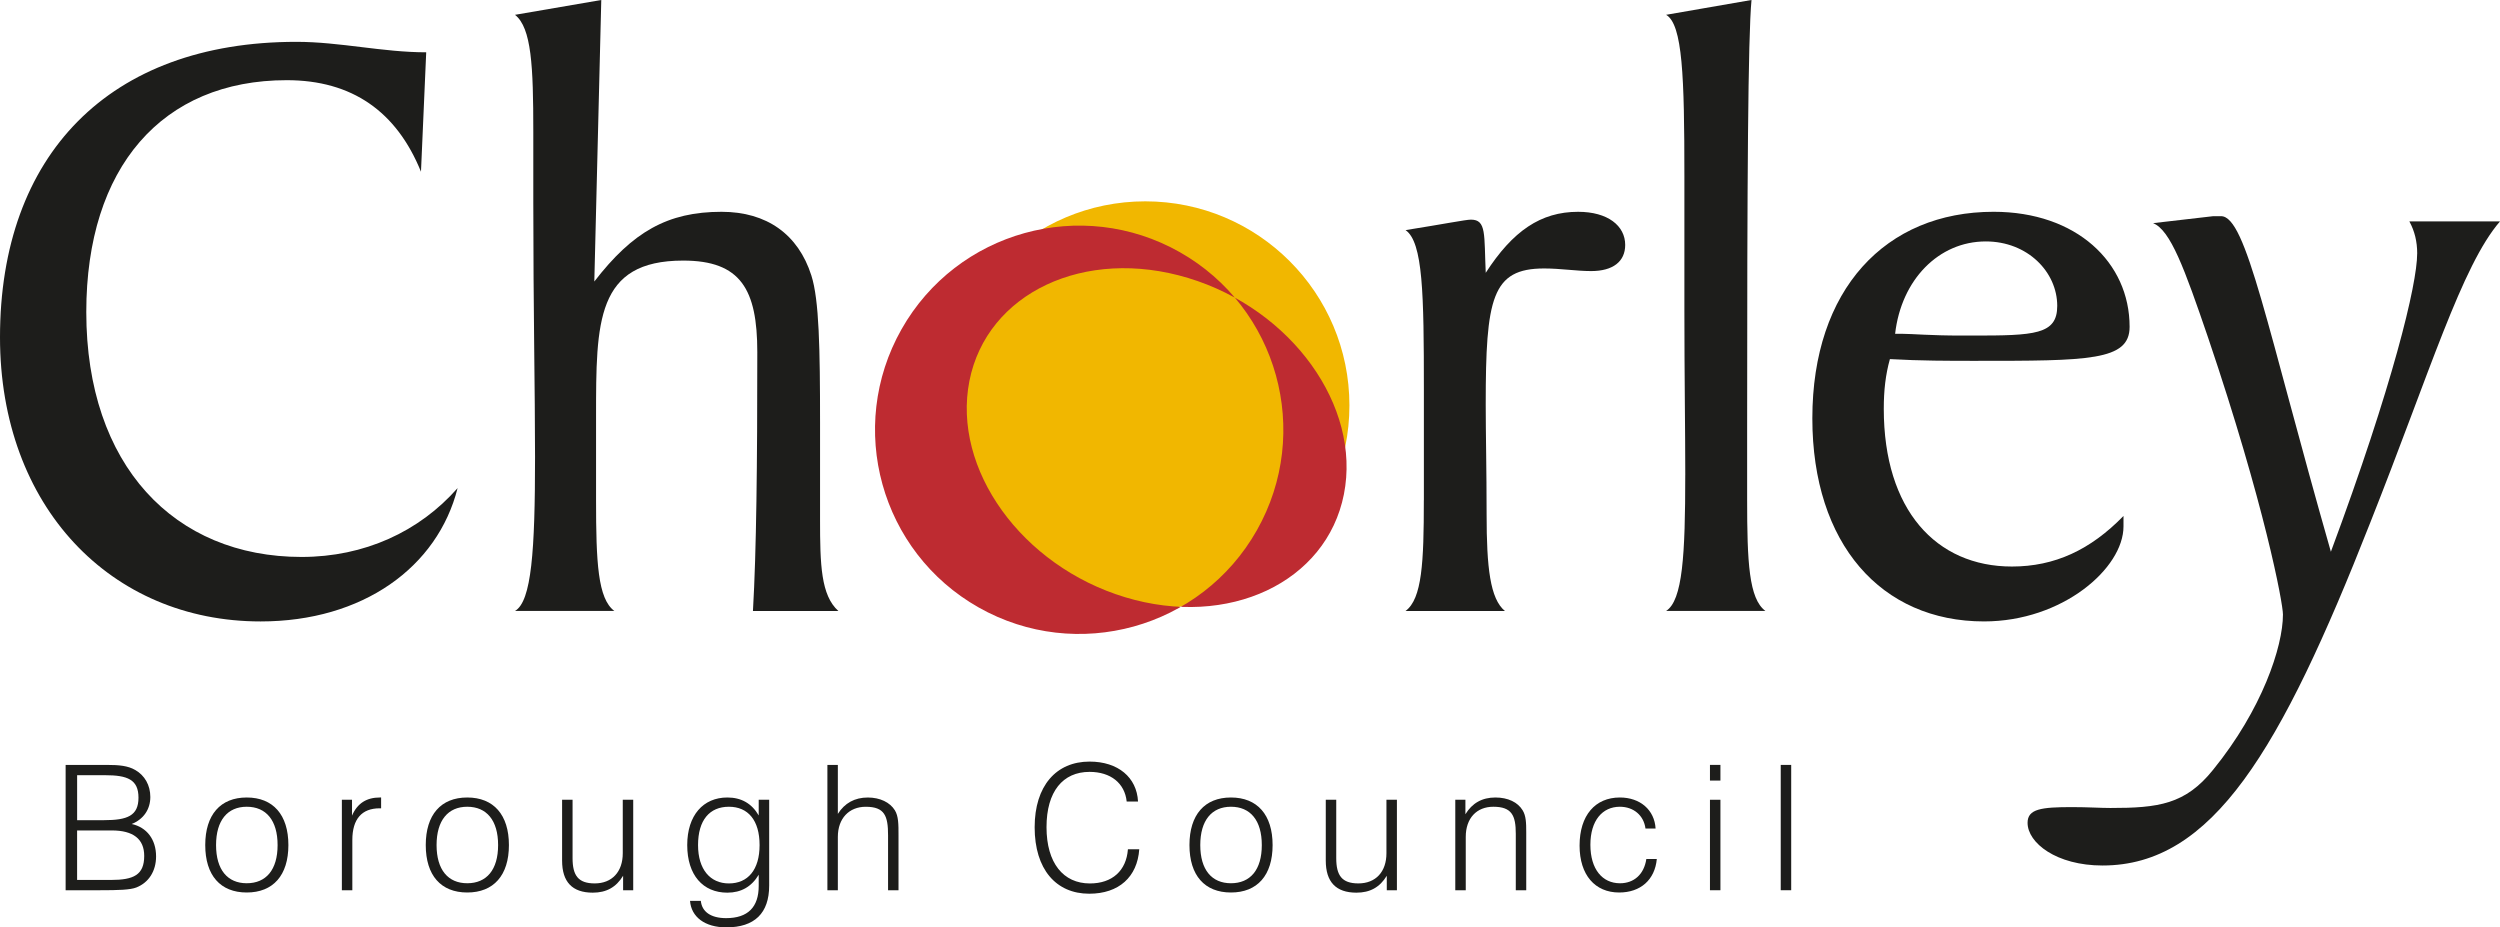
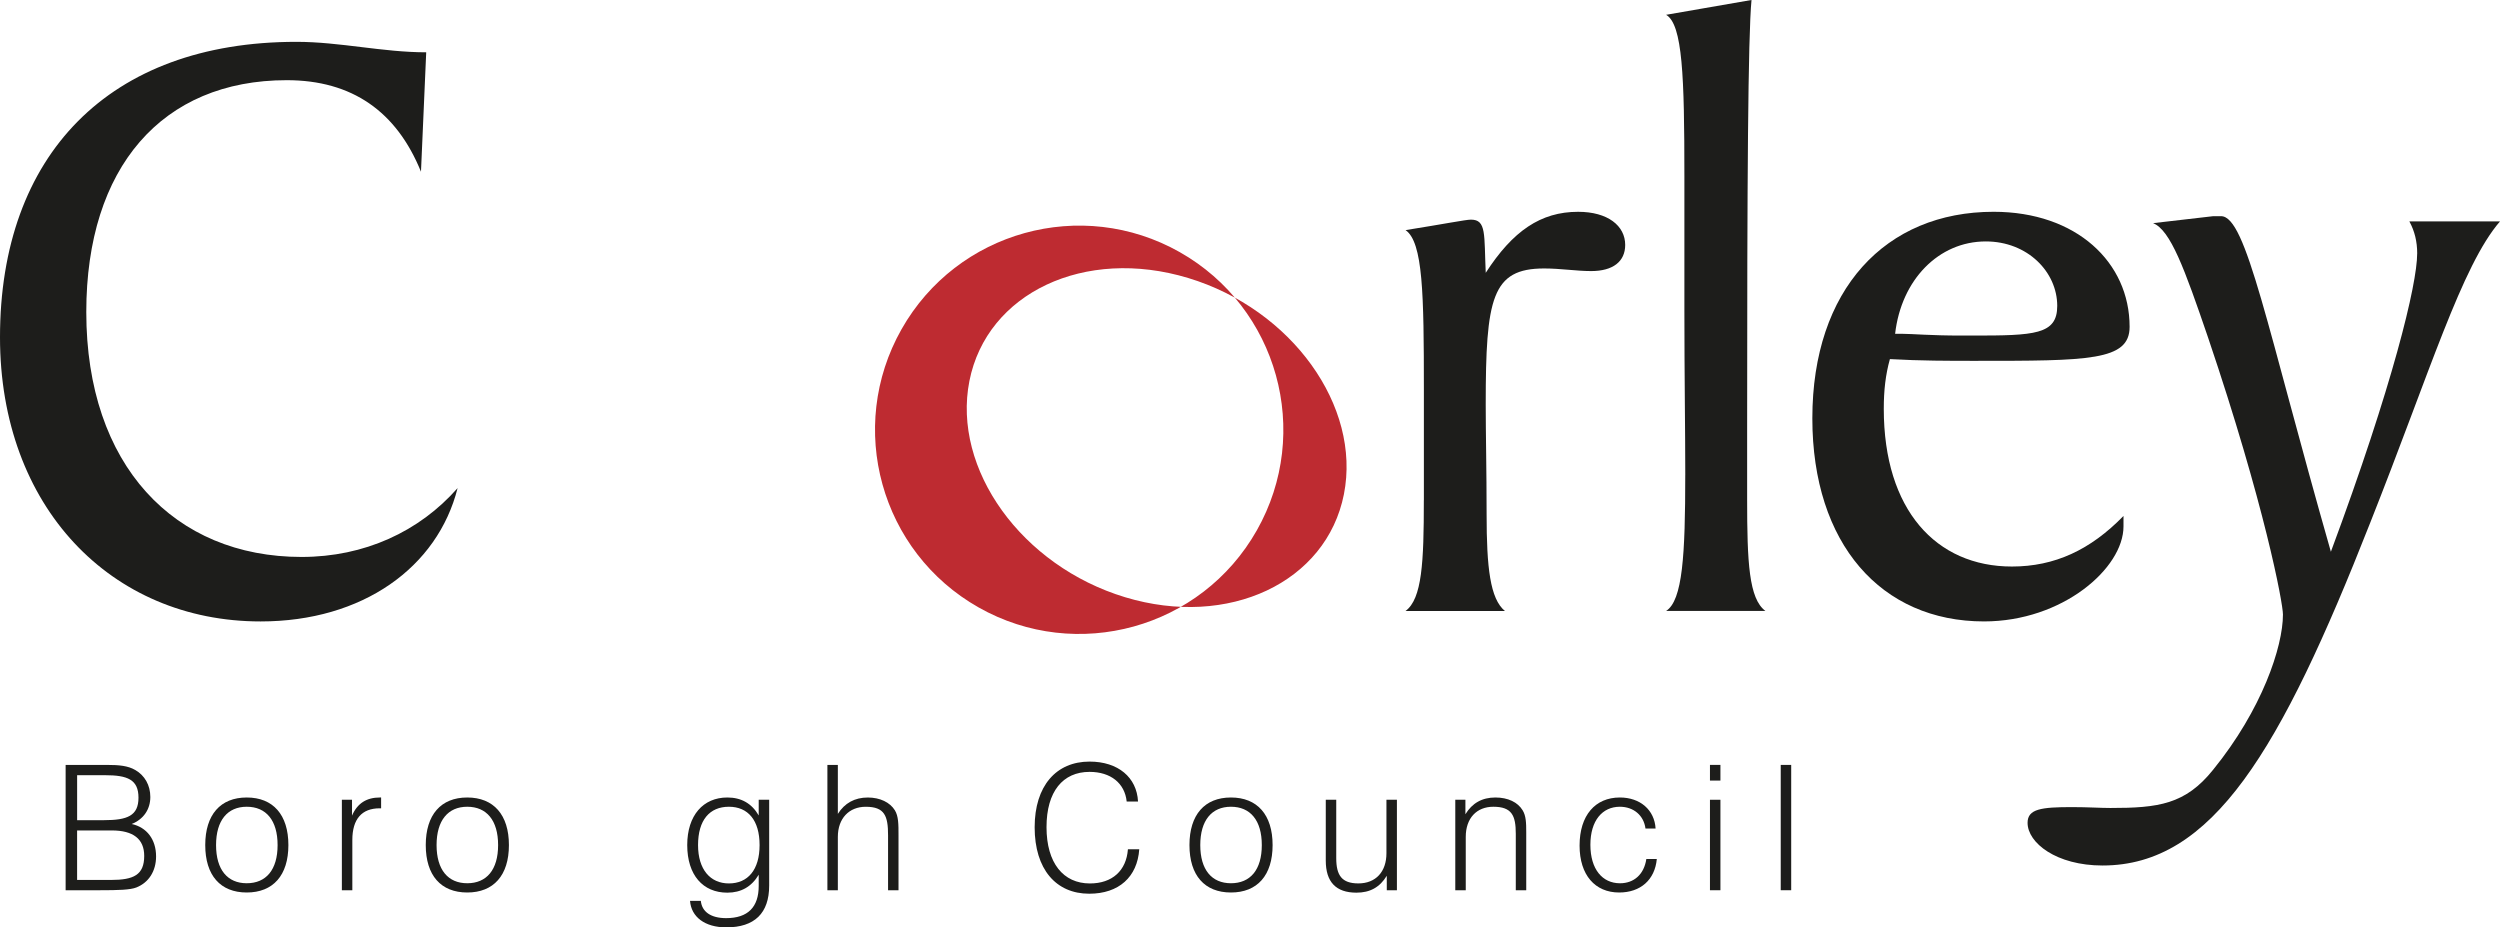
<svg xmlns="http://www.w3.org/2000/svg" id="Layer_1" width="123.462" height="45.797" viewBox="0 0 123.462 45.797">
  <path d="M20.79,8.48c-1.205-2.97-3.401-4.52-6.629-4.52-6.155,0-9.9,4.304-9.9,11.45,0,7.576,4.347,12.095,10.632,12.095,3.099,0,5.811-1.248,7.705-3.4-.99,3.917-4.692,6.585-9.728,6.585C5.467,30.69,0,25.009,0,16.658,0,7.662,5.38,2.066,14.635,2.066c2.152,0,4.261,.517,6.413,.517l-.258,5.897Z" fill="#1d1d1b" />
-   <path d="M26.423,22.555c0-3.185-.086-7.36-.086-12.568v-3.487c0-3.228-.086-5.122-.904-5.768l4.261-.732-.344,13.903c1.894-2.453,3.616-3.443,6.284-3.443,2.238,0,3.788,1.119,4.434,3.142,.387,1.206,.43,3.615,.43,7.274v4.778c0,2.238,.043,3.745,.904,4.519h-4.218c.172-2.97,.215-7.231,.215-12.784,0-3.099-.818-4.52-3.659-4.52-4.304,0-4.304,3.013-4.304,7.705v4.132c0,3.056,.086,4.864,.904,5.466h-4.907c.818-.474,.99-2.97,.99-7.619Z" fill="#1d1d1b" />
  <path d="M70.318,24.707v-5.466c0-4.735-.043-7.275-.904-7.877,1.894-.301,2.97-.517,3.228-.517,.775,0,.645,.732,.731,2.626,1.335-2.066,2.713-3.013,4.563-3.013,1.464,0,2.324,.689,2.324,1.636,0,.818-.603,1.291-1.679,1.291-.731,0-1.507-.129-2.324-.129-2.583,0-2.885,1.463-2.885,6.714,0,1.464,.044,3.271,.044,5.423,0,2.626,.172,4.176,.903,4.778h-4.907c.818-.603,.904-2.41,.904-5.466Z" fill="#1d1d1b" />
  <path d="M83.227,23.459c0-2.195-.044-4.907-.044-8.136v-6.629c0-4.907-.086-7.49-.903-7.963l4.218-.732c-.173,1.808-.216,8.867-.216,21.264v3.4c0,3.099,.086,4.907,.904,5.509h-4.907c.817-.517,.947-2.755,.947-6.714Z" fill="#1d1d1b" />
  <path d="M93.59,16.486c.302-2.669,2.152-4.563,4.477-4.563,2.065,0,3.529,1.507,3.529,3.185,0,1.421-1.119,1.464-4.175,1.464h-.56c-1.506,0-2.453-.086-2.884-.086h-.388Zm11.277,8.996c-1.636,1.679-3.4,2.496-5.509,2.496-3.745,0-6.328-2.798-6.328-7.79,0-.904,.086-1.679,.302-2.454,1.507,.086,2.927,.086,4.176,.086,5.638,0,7.662,0,7.662-1.679,0-3.185-2.626-5.682-6.715-5.682-5.338,0-8.953,3.831-8.953,10.201,0,6.198,3.4,10.029,8.479,10.029,3.875,0,6.887-2.626,6.887-4.692v-.517Z" fill="#1d1d1b" />
  <path d="M119.373,12.526c0-.603-.129-1.12-.388-1.593h4.477c-1.894,2.195-3.444,7.403-6.414,14.893-4.434,11.277-7.791,16.917-13.215,16.917-2.281,0-3.702-1.119-3.702-2.109,0-.689,.688-.775,2.195-.775,.775,0,1.421,.043,1.894,.043,2.367,0,3.702-.172,5.079-1.893,2.411-2.97,3.444-6.069,3.444-7.662,0-.559-.904-5.423-3.702-13.688-1.162-3.4-1.851-5.295-2.712-5.639l2.97-.344h.388c1.248,0,2.238,5.423,5.423,16.572,3.056-8.222,4.261-13.215,4.261-14.721Z" fill="#1d1d1b" />
-   <path d="M66.641,20.024c0,5.567-4.514,10.081-10.081,10.081s-10.082-4.514-10.082-10.081,4.514-10.081,10.082-10.081,10.081,4.514,10.081,10.081Z" fill="#f1b700" />
  <path d="M62.069,26.19c-2.742,4.846-8.893,6.551-13.738,3.809-4.846-2.742-6.552-8.893-3.809-13.739,2.742-4.846,8.893-6.551,13.739-3.809,4.845,2.743,6.551,8.893,3.808,13.739Zm-3.39-12.461c-5.107-1.545-9.945,.732-10.805,5.086-.86,4.353,2.583,9.135,7.69,10.679,5.108,1.545,9.944-.732,10.805-5.085,.86-4.353-2.583-9.135-7.69-10.68Z" fill="#be2b31" />
  <path d="M5.186,38.283c1.111,0,1.653,.215,1.653,1.11s-.551,1.111-1.704,1.111h-1.326v-2.221h1.377Zm-1.946,5.681h1.713c.887,0,1.481-.017,1.782-.137,.611-.241,.973-.809,.973-1.533,0-.835-.456-1.438-1.205-1.601,.585-.233,.921-.723,.921-1.334,0-.577-.275-1.068-.749-1.335-.353-.206-.792-.249-1.386-.249H3.241v6.189Zm.568-.508v-2.445h1.713c1.059,0,1.601,.422,1.601,1.257,0,.938-.517,1.188-1.644,1.188h-1.67Z" fill="#1d1d1b" />
  <path d="M10.67,41.734c0-1.222,.568-1.893,1.515-1.893,.956,0,1.524,.671,1.524,1.893s-.568,1.885-1.524,1.885c-.947,0-1.515-.663-1.515-1.885Zm-.534,0c0,1.498,.749,2.342,2.049,2.342s2.057-.844,2.057-2.342c0-1.497-.757-2.35-2.057-2.35s-2.049,.853-2.049,2.35Z" fill="#1d1d1b" />
  <path d="M16.885,39.496h.499v.784c.267-.62,.732-.896,1.377-.896h.06v.534h-.069c-.887,0-1.352,.533-1.352,1.567v2.479h-.517v-4.468Z" fill="#1d1d1b" />
  <path d="M21.56,41.734c0-1.222,.568-1.893,1.515-1.893,.956,0,1.524,.671,1.524,1.893s-.568,1.885-1.524,1.885c-.947,0-1.515-.663-1.515-1.885Zm-.534,0c0,1.498,.749,2.342,2.049,2.342s2.058-.844,2.058-2.342c0-1.497-.758-2.35-2.058-2.35s-2.049,.853-2.049,2.35Z" fill="#1d1d1b" />
-   <path d="M31.271,43.964h-.499v-.715c-.344,.568-.826,.835-1.498,.835-1.016,0-1.515-.533-1.515-1.584v-3.005h.517v2.884c0,.852,.276,1.248,1.093,1.248,.852,0,1.386-.568,1.386-1.49v-2.643h.516v4.468Z" fill="#1d1d1b" />
  <path d="M34.473,41.734c0-1.231,.568-1.893,1.524-1.893,.947,0,1.515,.671,1.515,1.893s-.577,1.894-1.515,1.894c-.921,0-1.524-.689-1.524-1.894Zm3.512-2.238h-.516v.775c-.344-.594-.861-.887-1.55-.887-1.188,0-1.98,.878-1.98,2.35,0,1.481,.775,2.35,1.98,2.35,.68,0,1.197-.292,1.55-.886v.551c0,1.05-.534,1.593-1.61,1.593-.758,0-1.197-.319-1.248-.852h-.534c.06,.792,.732,1.308,1.791,1.308,1.395,0,2.118-.697,2.118-2.066v-4.236Z" fill="#1d1d1b" />
  <path d="M40.861,37.775h.516v2.419c.336-.534,.835-.809,1.481-.809,.603,0,1.093,.241,1.334,.629,.181,.293,.181,.689,.181,1.231v2.72h-.516v-2.712c0-.956-.164-1.411-1.102-1.411-.818,0-1.378,.568-1.378,1.489v2.634h-.516v-6.189Z" fill="#1d1d1b" />
  <path d="M56.262,41.941c-.095,1.369-1.008,2.195-2.471,2.195-1.645,0-2.695-1.214-2.695-3.28,0-2.049,1.067-3.245,2.712-3.245,1.412,0,2.333,.783,2.393,1.971h-.56c-.094-.904-.792-1.463-1.833-1.463-1.317,0-2.126,.965-2.126,2.729,0,1.782,.835,2.781,2.143,2.781,1.102,0,1.799-.629,1.877-1.688h.56Z" fill="#1d1d1b" />
  <path d="M59.275,41.734c0-1.222,.568-1.893,1.515-1.893,.956,0,1.524,.671,1.524,1.893s-.568,1.885-1.524,1.885c-.947,0-1.515-.663-1.515-1.885Zm-.534,0c0,1.498,.749,2.342,2.049,2.342s2.057-.844,2.057-2.342c0-1.497-.758-2.35-2.057-2.35s-2.049,.853-2.049,2.35Z" fill="#1d1d1b" />
  <path d="M68.985,43.964h-.499v-.715c-.344,.568-.826,.835-1.498,.835-1.016,0-1.515-.533-1.515-1.584v-3.005h.517v2.884c0,.852,.276,1.248,1.093,1.248,.853,0,1.386-.568,1.386-1.49v-2.643h.517v4.468Z" fill="#1d1d1b" />
  <path d="M71.869,39.496h.5v.715c.335-.551,.826-.827,1.481-.827,.62,0,1.102,.233,1.343,.629,.172,.276,.18,.629,.18,1.102v2.849h-.516v-2.789c0-.904-.198-1.334-1.11-1.334-.818,0-1.361,.559-1.361,1.489v2.634h-.517v-4.468Z" fill="#1d1d1b" />
  <path d="M81.821,42.423c-.095,1.024-.801,1.653-1.86,1.653-1.188,0-1.954-.861-1.954-2.316,0-1.498,.775-2.376,1.989-2.376,1.007,0,1.713,.62,1.765,1.533h-.499c-.086-.655-.594-1.076-1.266-1.076-.861,0-1.455,.68-1.455,1.877,0,1.213,.594,1.902,1.463,1.902,.689,0,1.188-.439,1.3-1.197h.517Z" fill="#1d1d1b" />
  <path d="M84.446,39.496h.517v4.468h-.517v-4.468Zm0-1.722h.517v.774h-.517v-.774Z" fill="#1d1d1b" />
  <path d="M87.941,37.775h.517v6.189h-.517v-6.189Z" fill="#1d1d1b" />
</svg>